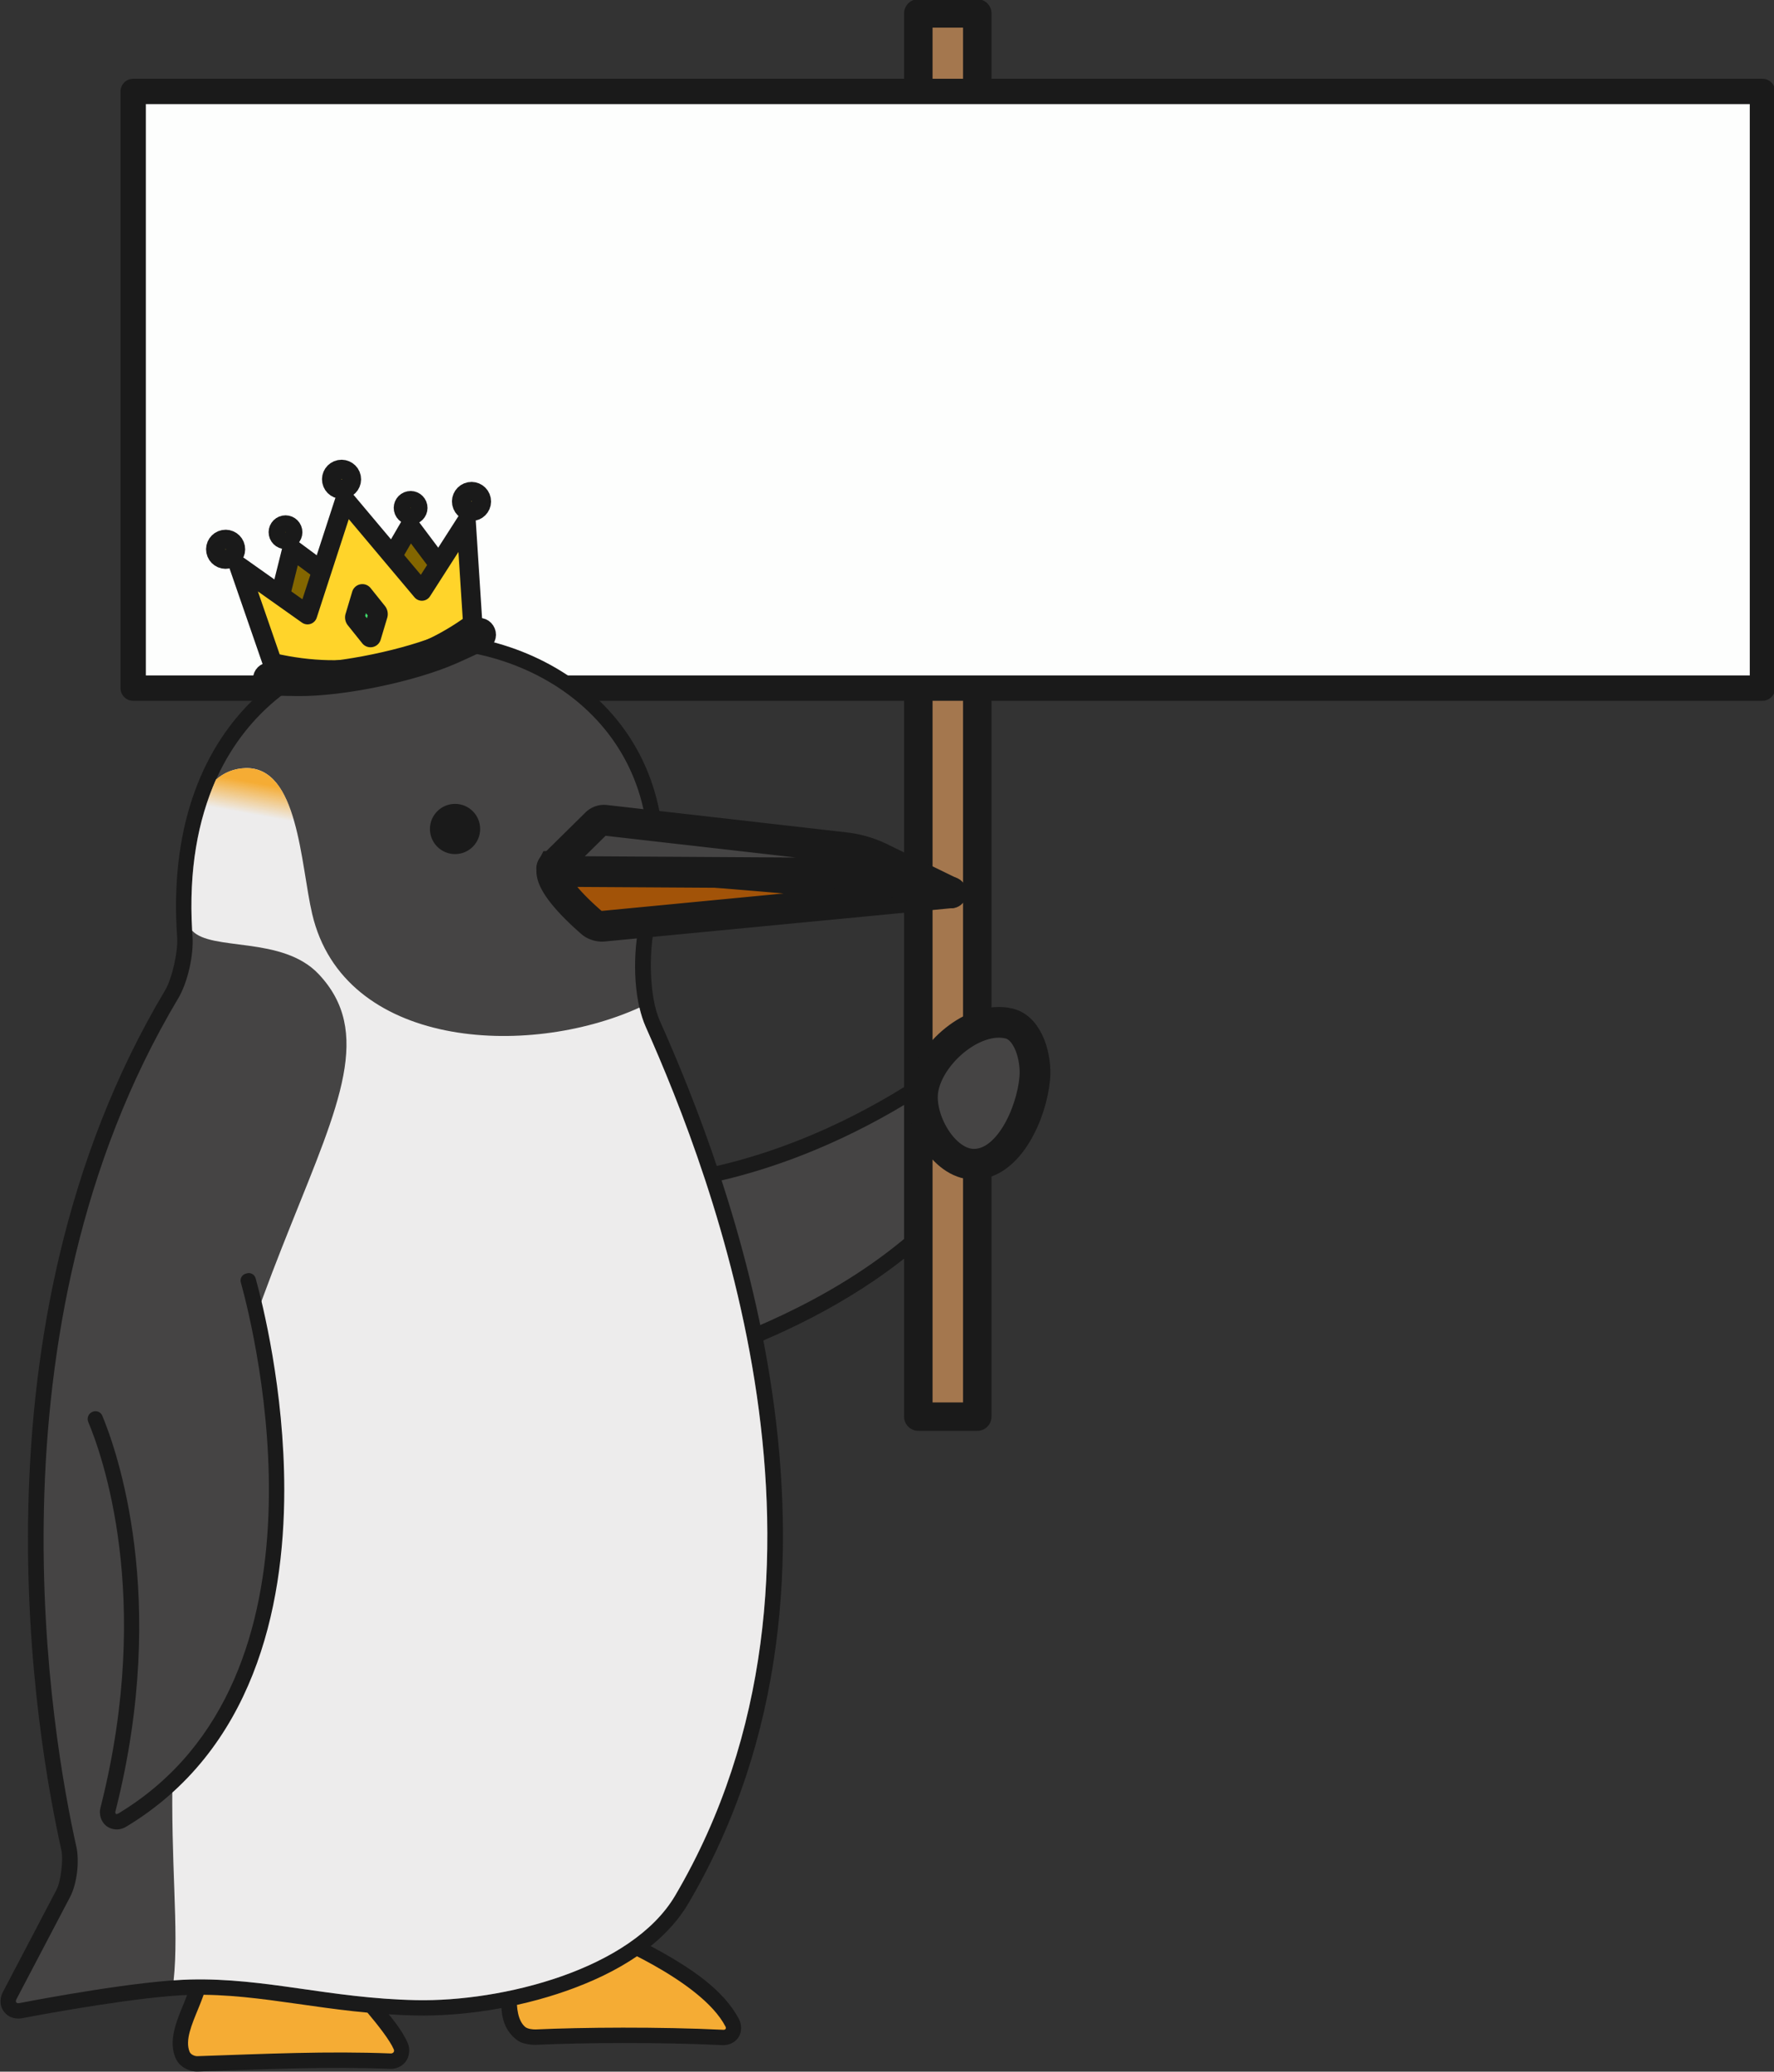
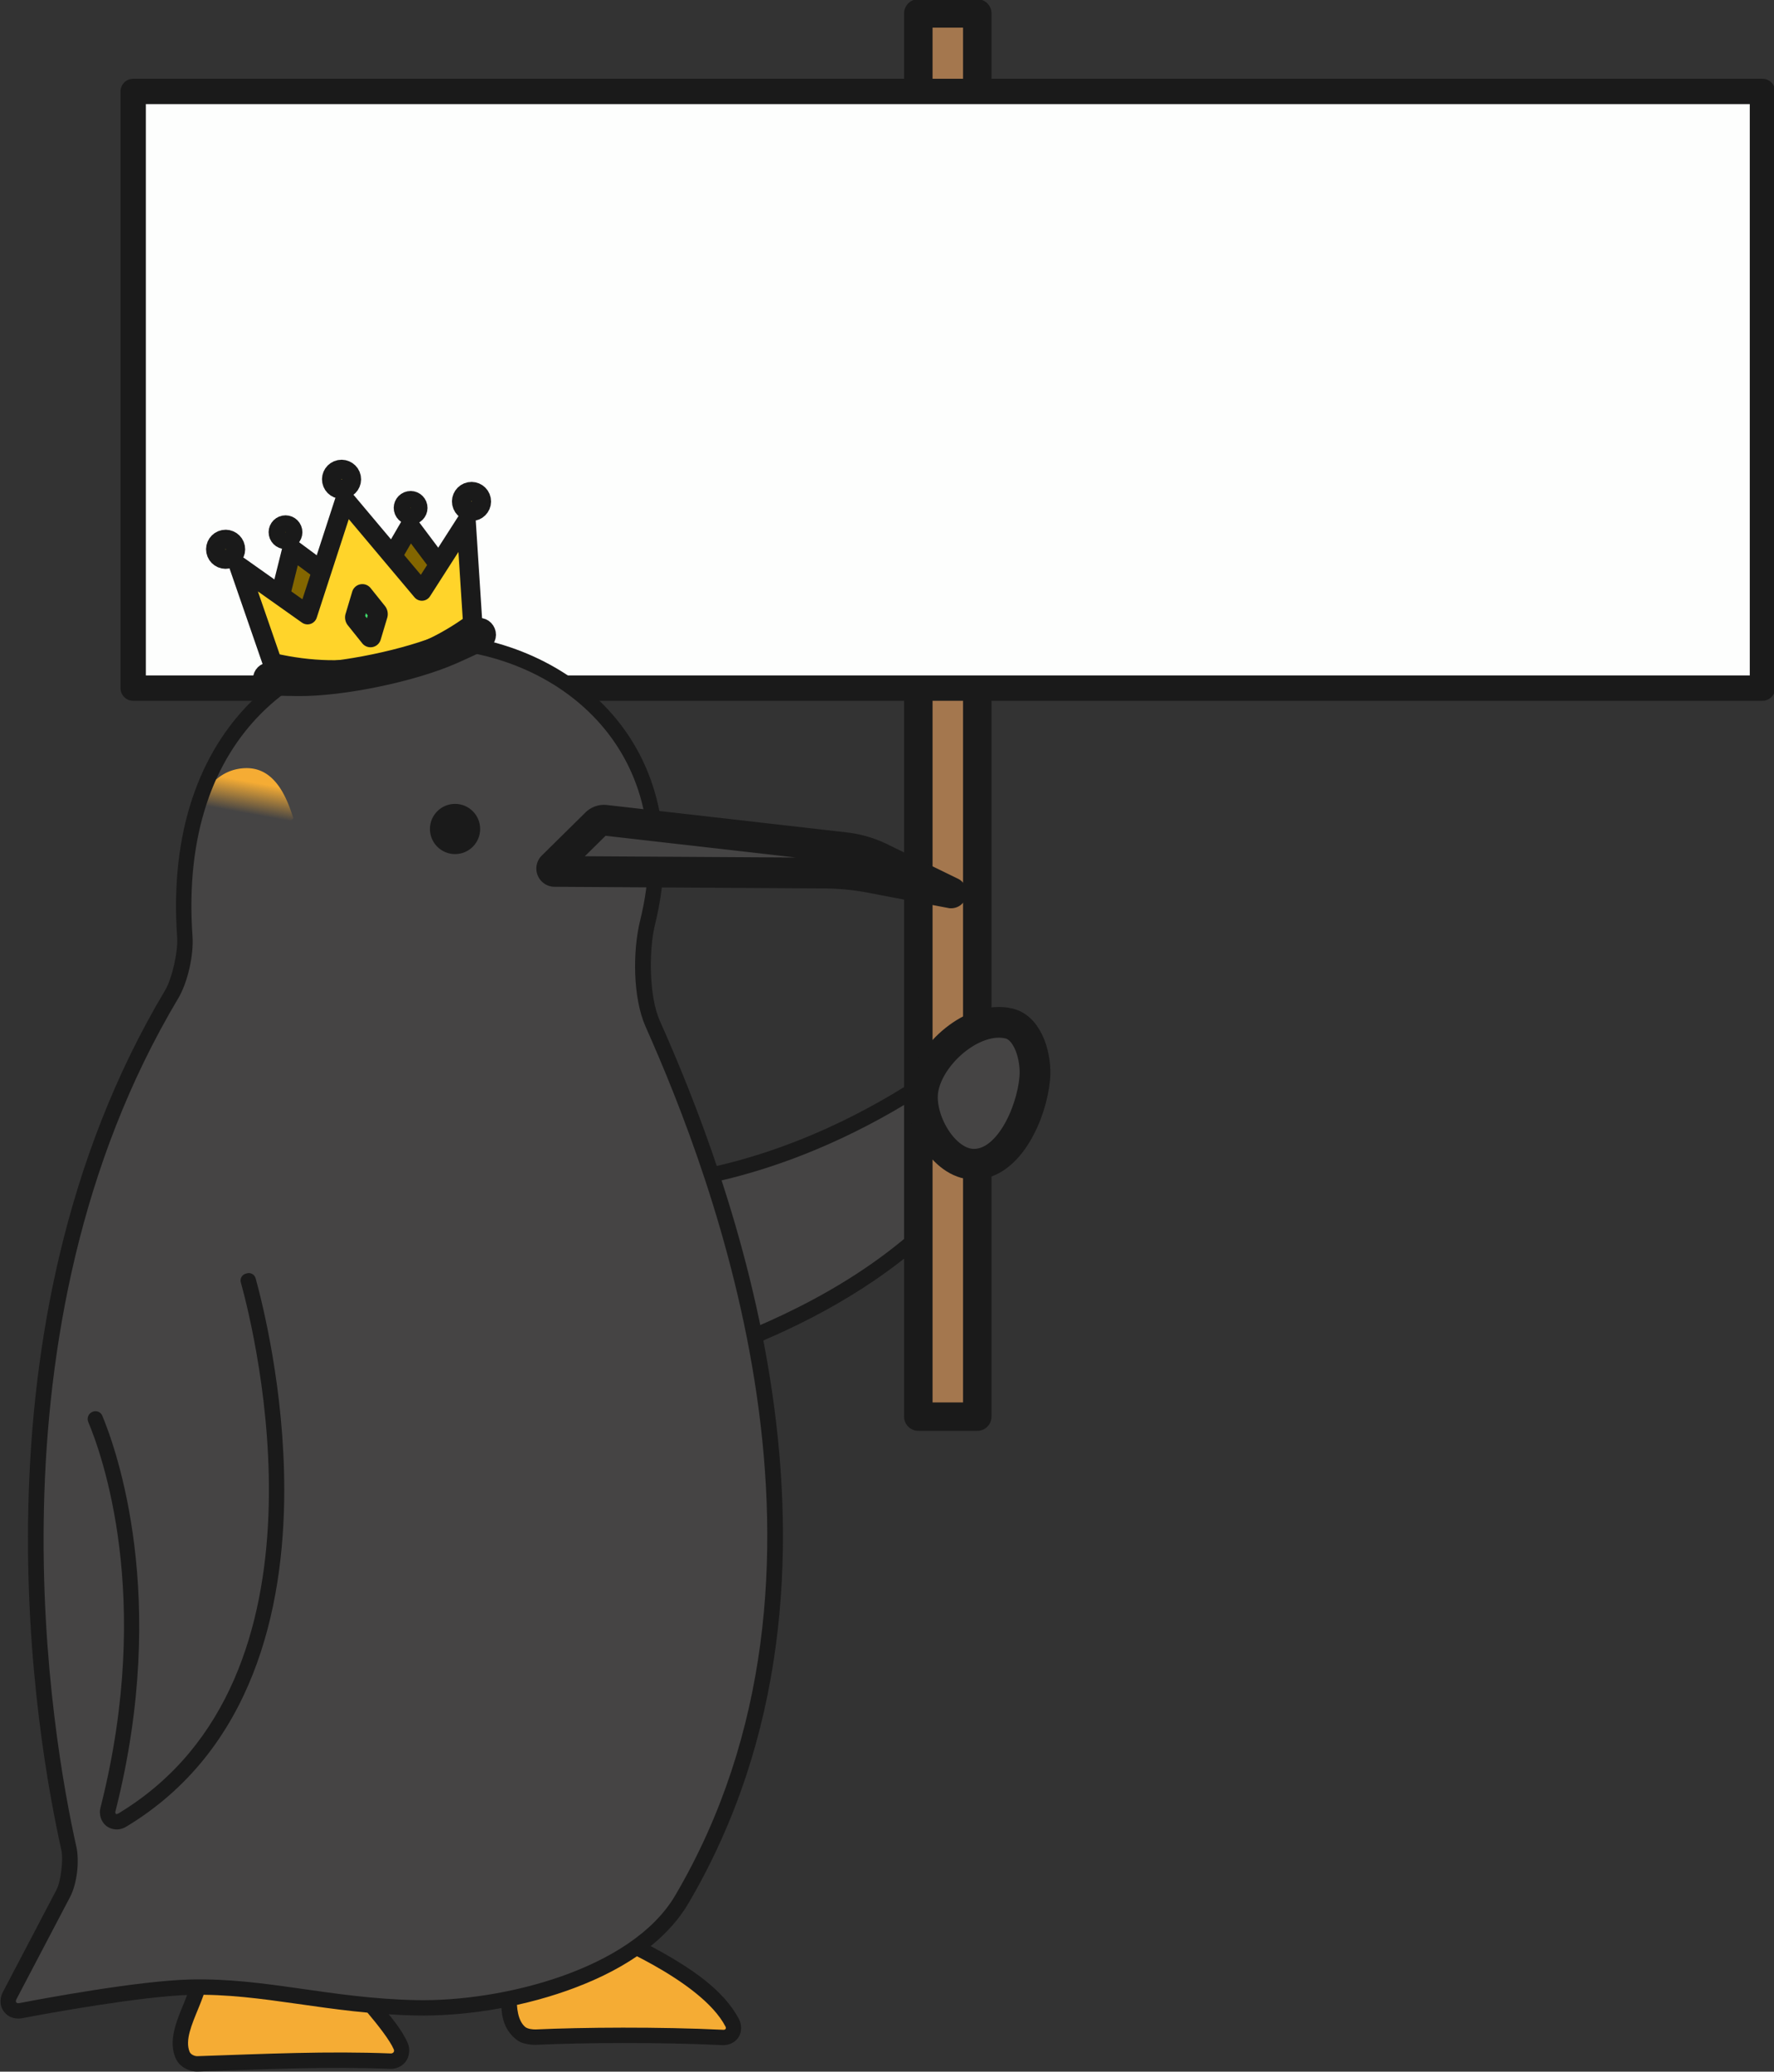
<svg xmlns="http://www.w3.org/2000/svg" xmlns:ns1="http://www.inkscape.org/namespaces/inkscape" xmlns:ns2="http://sodipodi.sourceforge.net/DTD/sodipodi-0.dtd" xmlns:xlink="http://www.w3.org/1999/xlink" width="66.146mm" height="77.247mm" viewBox="0 0 66.146 77.247" version="1.1" id="svg1" ns1:version="1.4.2 (ebf0e940d0, 2025-05-08)" ns2:docname="emperor.svg">
  <rect x="0" y="0" width="66.146" height="77.247" fill="#333333" stroke="none" />
  <ns2:namedview id="namedview1" pagecolor="#ffffff" bordercolor="#999999" borderopacity="1" ns1:showpageshadow="2" ns1:pageopacity="0" ns1:pagecheckerboard="0" ns1:deskcolor="#d1d1d1" ns1:document-units="mm" ns1:zoom="0.73228114" ns1:cx="200.05977" ns1:cy="92.860509" ns1:window-width="1920" ns1:window-height="1008" ns1:window-x="1920" ns1:window-y="0" ns1:window-maximized="1" ns1:current-layer="layer1" />
  <defs id="defs1">
    <ns1:path-effect effect="fillet_chamfer" id="path-effect5-5-8" is_visible="true" lpeversion="1" nodesatellites_param="F,0,0,1,0,0.193,0,1 @ F,0,0,1,0,0.275,0,1 @ F,0,0,1,0,0.198,0,1 @ F,0,0,1,0,0.173,0,1" radius="0" unit="px" method="auto" mode="F" chamfer_steps="1" flexible="false" use_knot_distance="true" apply_no_radius="true" apply_with_radius="true" only_selected="false" hide_knots="false" />
    <ns1:path-effect effect="fillet_chamfer" id="path-effect4-9-7" is_visible="true" lpeversion="1" nodesatellites_param="F,0,0,1,0,0.228,0,1 @ F,0,0,1,0,0.299,0,1 @ F,0,0,1,0,1.014,0,1 @ F,0,0,1,0,0.063,0,1 @ F,0,0,1,0,0.804,0,1" radius="0" unit="px" method="auto" mode="F" chamfer_steps="1" flexible="false" use_knot_distance="true" apply_no_radius="true" apply_with_radius="true" only_selected="false" hide_knots="false" />
    <ns1:path-effect effect="fillet_chamfer" id="path-effect12-848-4" is_visible="true" lpeversion="1" nodesatellites_param="F,0,0,1,0,0.298,0,1 @ F,0,0,1,0,0.113,0,1 @ F,0,0,1,0,0.113,0,1 @ F,0,0,1,0,0.333,0,1 @ F,0,0,1,0,0.312,0,1 @ F,0,0,1,0,0.113,0,1 @ F,0,0,1,0,0.113,0,1 @ F,0,0,1,0,0,0,1 @ F,0,0,1,0,0,0,1 @ F,0,0,1,0,0,0,1 @ F,0,0,1,0,0,0,1 @ F,0,0,1,0,0.312,0,1" radius="0" unit="px" method="auto" mode="F" chamfer_steps="1" flexible="false" use_knot_distance="true" apply_no_radius="true" apply_with_radius="true" only_selected="false" hide_knots="false" />
    <linearGradient ns1:collect="always" xlink:href="#linearGradient15" id="linearGradient37" gradientUnits="userSpaceOnUse" gradientTransform="translate(36.26,-176.095)" x1="43.451" y1="93.965" x2="42.937" y2="96.818" />
    <linearGradient id="linearGradient15" ns1:collect="always">
      <stop style="stop-color:#f5ac34;stop-opacity:1;" offset="0.529" id="stop15" />
      <stop style="stop-color:#f5ac34;stop-opacity:0;" offset="1" id="stop16" />
    </linearGradient>
    <ns1:path-effect effect="fillet_chamfer" id="path-effect43" is_visible="true" lpeversion="1" nodesatellites_param="F,0,0,1,0,0,0,1 @ F,0,0,1,0,5.164,0,1 @ F,0,0,1,0,0,0,1 @ F,0,0,1,0,0,0,1 @ F,0,0,1,0,0,0,1 @ F,0,0,1,0,5.503,0,1 @ F,0,0,1,0,0,0,1 @ F,0,0,1,0,0,0,1" radius="0" unit="px" method="auto" mode="F" chamfer_steps="1" flexible="false" use_knot_distance="true" apply_no_radius="true" apply_with_radius="true" only_selected="false" hide_knots="false" />
    <ns1:path-effect effect="fillet_chamfer" id="path-effect44" is_visible="true" lpeversion="1" nodesatellites_param="F,0,0,1,0,0.136,0,1 @ F,0,0,1,0,0.153,0,1 @ F,0,0,1,0,0.157,0,1 @ F,0,0,1,0,0.154,0,1" radius="0" unit="px" method="auto" mode="F" chamfer_steps="1" flexible="false" use_knot_distance="true" apply_no_radius="true" apply_with_radius="true" only_selected="false" hide_knots="false" />
  </defs>
  <g ns1:label="Layer 1" ns1:groupmode="layer" id="layer1" transform="translate(-51.858,-123.825)">
    <g id="g1" transform="matrix(0.866,0,0,0.866,-7.467,222.816)">
      <path id="path14-4-3-04-9-0-5" style="baseline-shift:baseline;display:inline;overflow:visible;vector-effect:none;fill:#1a1a1a;paint-order:stroke fill markers;enable-background:accumulate;stop-color:#000000" d="m 77.352,-29.862 -0.604,0.269 c 0.109,0.244 -0.026,0.803 -0.309,1.496 -0.142,0.346 -0.301,0.71 -0.404,1.1 -0.103,0.389 -0.164,0.838 0.025,1.291 0.11,0.263 0.29,0.389 0.45,0.471 0.16,0.082 0.316,0.126 0.521,0.119 2.947,-0.101 5.604,-0.221 8.269,-0.115 0.23,0.009 0.486,-0.079 0.66,-0.295 0.174,-0.215 0.209,-0.561 0.107,-0.799 -0.251,-0.589 -0.759,-1.184 -1.258,-1.778 -0.5,-0.594 -1.019,-1.167 -1.06,-1.216 l -2.834,-0.607 c 0.007,0.016 -3.564,0.064 -3.564,0.064 z" ns2:nodetypes="scccssscccsccs" />
      <path style="baseline-shift:baseline;display:inline;overflow:visible;vector-effect:none;fill:#f5ac34;fill-opacity:1;paint-order:stroke fill markers;enable-background:accumulate;stop-color:#000000" d="m 77.352,-29.862 c 0.523,1.173 -1.099,2.902 -0.682,3.901 0.048,0.114 0.214,0.189 0.338,0.184 2.943,-0.101 5.615,-0.224 8.318,-0.117 0.104,0.004 0.175,-0.077 0.134,-0.173 -0.328,-0.771 -2.013,-2.581 -2.221,-2.832" id="path15-2-7-1-22-4-6-8" />
      <path id="path17-6-8-20-3-6-4" style="baseline-shift:baseline;display:inline;overflow:visible;vector-effect:none;fill:#1a1a1a;paint-order:stroke fill markers;enable-background:accumulate;stop-color:#000000" d="m 94.535,-31.449 -2.342,0.809 -1.973,1.242 c 0,0 -0.107,0.47 -0.125,1.028 -0.018,0.558 -0.034,1.294 0.582,1.83 0.206,0.179 0.376,0.212 0.526,0.242 0.149,0.03 0.281,0.037 0.41,0.031 1.956,-0.09 5.263,-0.118 8.006,0.015 h 0.002 c 0.204,0.009 0.498,-0.07 0.672,-0.328 0.174,-0.258 0.134,-0.584 0.037,-0.772 v -0.002 c -0.664,-1.288 -2.111,-2.217 -3.385,-2.932 -1.274,-0.714 -2.41,-1.164 -2.41,-1.164 z" ns2:nodetypes="cccscscccsccscc" />
      <path style="baseline-shift:baseline;display:inline;overflow:visible;vector-effect:none;fill:#f5ac34;fill-opacity:1;paint-order:stroke fill markers;enable-background:accumulate;stop-color:#000000" d="m 90.866,-29.254 c 0,0 -0.372,1.677 0.245,2.214 0.104,0.091 0.331,0.118 0.471,0.112 1.984,-0.092 5.297,-0.119 8.069,0.016 0.088,0.004 0.132,-0.058 0.091,-0.137 -1.055,-2.047 -5.45,-3.784 -5.45,-3.784" id="path18-6-5-9-5-5-4-3" />
      <path id="path9-6-5-7-1" style="baseline-shift:baseline;display:inline;overflow:visible;vector-effect:none;fill:#454444;fill-opacity:1;stroke-width:1.022;paint-order:stroke fill markers;enable-background:accumulate;stop-color:#000000" d="m 111.191,-69.512 c -7.622,6.227 -14.58,6.297 -14.58,6.297 l -2.243,8.194 c 0,0 12.54,-2.178 16.823,-10.349 z" />
      <path id="path8-74-9-2" style="baseline-shift:baseline;display:inline;overflow:visible;vector-effect:none;fill:#1a1a1a;paint-order:stroke fill markers;enable-background:accumulate;stop-color:#000000" d="m 111.224,-70.254 c -6.696,5.625 -12.838,6.426 -14.266,6.538 -0.172,0.013 -0.308,0.158 -0.304,0.33 l 8.51e-4,0.017 c 0.004,0.184 0.157,0.328 0.34,0.313 1.465,-0.12 7.578,-0.935 14.23,-6.34 z m 0,4.682 c -3.816,7.457 -14.663,10.046 -16.584,10.452 -0.161,0.034 -0.268,0.19 -0.238,0.352 l 0.009,0.05 c 0.031,0.17 0.194,0.281 0.362,0.246 1.076,-0.227 4.834,-1.11 8.674,-3.099 2.894,-1.499 5.881,-3.661 7.777,-6.671 z" />
      <rect style="fill:#a4774e;fill-opacity:1;stroke:#1a1a1a;stroke-width:1.225;stroke-linejoin:round;stroke-dasharray:none;paint-order:stroke fill markers" id="rect38" width="2.538" height="60.419" x="108.044" y="-113.732" />
      <rect style="fill:#fdfefd;fill-opacity:1;stroke:#1a1a1a;stroke-width:1.091;stroke-linejoin:round;stroke-dasharray:none;paint-order:stroke fill markers" id="rect39" width="70.149" height="25.691" x="74.239" y="-110.371" />
      <path style="baseline-shift:baseline;display:inline;overflow:visible;vector-effect:none;fill:#1a1a1a;paint-order:stroke fill markers;enable-background:accumulate;stop-color:#000000" d="m 87.316,-87.035 c -2.872,-0.137 -5.84,0.79 -8.012,2.953 -2.171,2.163 -3.497,5.547 -3.172,10.137 0.043,0.609 -0.221,1.777 -0.523,2.283 -8.699,14.578 -5.504,32.349 -4.463,37.008 0.093,0.416 -0.022,1.357 -0.209,1.713 l -2.309,4.404 c -0.096,0.182 -0.188,0.526 0.043,0.838 0.231,0.312 0.588,0.326 0.791,0.287 1.018,-0.196 5.161,-0.954 7.254,-1.004 3.12,-0.074 5.866,0.805 9.68,0.887 1.943,0.042 4.322,-0.294 6.502,-1.062 2.18,-0.768 4.187,-1.963 5.25,-3.771 8.404,-14.3 1.637,-31.545 -1.24,-38.008 -0.447,-1.003 -0.485,-2.984 -0.197,-4.15 0.927,-3.757 0.036,-6.877 -1.84,-9.029 -1.876,-2.152 -4.682,-3.347 -7.555,-3.484 z" id="path20-3-7" ns2:nodetypes="ssscsccsscssssssss" />
      <path style="baseline-shift:baseline;display:inline;overflow:visible;vector-effect:none;fill:#454444;paint-order:stroke fill markers;enable-background:accumulate;stop-color:#000000" d="m 71.791,-34.799 c -1.025,-4.587 -4.153,-22.213 4.387,-36.524 0.41,-0.687 0.672,-1.871 0.615,-2.669 -1.257,-17.772 22.812,-15.018 19.274,-0.687 -0.326,1.32 -0.318,3.334 0.235,4.578 2.855,6.413 9.48,23.44 1.275,37.403 -1.878,3.196 -7.461,4.588 -11.167,4.508 -3.716,-0.08 -6.461,-0.966 -9.71,-0.888 -2.226,0.053 -6.334,0.819 -7.362,1.016 -0.132,0.025 -0.187,-0.05 -0.125,-0.169 l 2.31,-4.403 c 0.299,-0.57 0.408,-1.537 0.268,-2.165 z" id="path21-4-3-17-1" ns2:nodetypes="sscssscsscss" />
      <circle style="display:inline;fill:#1a1a1a;fill-opacity:1;stroke:none;stroke-width:1.247;stroke-linecap:butt;stroke-linejoin:miter;stroke-dasharray:none;paint-order:stroke fill markers" id="path3-59-3" cx="88.097" cy="-78.615" r="1.081" />
-       <path style="fill:#a25308;fill-opacity:1;stroke:#1a1a1a;stroke-width:1.323;stroke-linecap:butt;stroke-linejoin:miter;stroke-dasharray:none;paint-order:stroke fill markers" d="m 56.047,99.094 c -0.317,0.616 1.123,1.945 1.677,2.423 0.114,0.099 0.331,0.164 0.482,0.15 L 73.173,100.23 a 0.018,0.018 89.599 0 0 -2.47e-4,-0.035 l -4.51,-0.369 c -0.095,-0.008 -0.249,-0.021 -0.345,-0.03 -1.371,-0.122 -10.498,-0.928 -11.954,-0.873 -0.106,0.004 -0.268,0.077 -0.316,0.171 z" id="path5-62-8" ns2:nodetypes="scccs" ns1:original-d="m 56.173141,98.94888 c -0.852005,0.632632 1.760087,2.74386 1.760087,2.74386 l 15.437004,-1.48204 -4.880365,-0.399624 c 0,0 -12.022549,-1.080628 -12.316726,-0.862196 z" ns1:path-effect="#path-effect5-5-8" transform="translate(36.26,-176.095)" />
      <path style="display:inline;fill:#454444;fill-opacity:1;stroke:#1a1a1a;stroke-width:1.323;stroke-linecap:butt;stroke-linejoin:miter;stroke-dasharray:none;paint-order:stroke fill markers" d="m 57.917,97.239 -1.881,1.856 a 0.124,0.124 67.868 0 0 0.086,0.212 l 11.611,0.071 a 11.095,11.095 5.573 0 1 2.01,0.196 l 3.452,0.658 a 0.008,0.008 108.409 0 0 0.005,-0.016 L 70.153,98.729 A 4.678,4.678 16.271 0 0 68.631,98.285 L 58.306,97.105 a 0.476,0.476 160.951 0 0 -0.389,0.134 z" id="path4-1-0" ns2:nodetypes="cccccc" ns1:path-effect="#path-effect4-9-7" ns1:original-d="m 58.079292,97.079233 -2.256058,2.22606 12.923352,0.07933 4.510685,0.860017 -3.827001,-1.868442 z" transform="translate(36.26,-176.095)" />
-       <path id="path21-78-9" style="baseline-shift:baseline;display:inline;overflow:visible;vector-effect:none;fill:#edecec;fill-opacity:1;paint-order:stroke fill markers;enable-background:accumulate;stop-color:#000000" d="m 79.053,-81.234 c -0.49,0.019 -0.903,0.197 -1.246,0.491 -0.78,1.736 -1.181,3.895 -1.029,6.505 0.831,0.899 3.879,0.214 5.443,1.868 4.675,4.943 -5.757,12.461 -6.283,34.211 -0.098,4.037 0.28,6.897 0.043,9.118 0.256,-0.018 0.497,-0.031 0.72,-0.036 3.249,-0.078 5.995,0.809 9.711,0.888 3.706,0.08 9.289,-1.313 11.167,-4.509 8.206,-13.963 1.581,-30.99 -1.274,-37.403 -0.11,-0.248 -0.199,-0.527 -0.268,-0.825 -4.853,2.203 -12.732,1.755 -14.09,-4.026 -0.504,-2.145 -0.589,-6.373 -2.893,-6.283 z" ns2:nodetypes="sccssccssscsss" />
      <path style="baseline-shift:baseline;display:inline;overflow:visible;vector-effect:none;fill:#454444;fill-opacity:1;stroke-width:1.022;paint-order:stroke fill markers;enable-background:accumulate;stop-color:#000000" d="m 72.59,-53.623 c 0,0 3.487,6.908 0.729,17.448 -0.029,0.111 0.03,0.154 0.131,0.095 10.753,-6.285 5.385,-23.302 5.385,-23.302" id="path9-6-5-7" />
      <path id="path8-74-9" style="baseline-shift:baseline;display:inline;overflow:visible;vector-effect:none;fill:#1a1a1a;paint-order:stroke fill markers;enable-background:accumulate;stop-color:#000000" d="m 42.614,117.002 c 0.619,2.241 4.27,17.001 -5.176,22.807 -0.053,0.033 -0.15,0.107 -0.201,0.078 -0.003,-0.002 -0.005,-0.003 -0.007,-0.005 -0.046,-0.04 -0.001,-0.158 0.014,-0.219 2.285,-9.129 0.002,-15.494 -0.596,-16.923 -0.071,-0.169 -0.268,-0.239 -0.434,-0.158 l -0.016,0.008 c -0.155,0.076 -0.22,0.263 -0.153,0.422 0.574,1.361 2.803,7.514 0.556,16.489 -0.015,0.06 -0.041,0.158 -0.049,0.22 -0.004,0.035 -0.007,0.072 -0.006,0.112 0.001,0.062 0.018,0.163 0.037,0.223 0.041,0.122 0.12,0.26 0.253,0.359 0.174,0.13 0.387,0.154 0.529,0.135 0.143,-0.019 0.239,-0.068 0.318,-0.115 5.449,-3.284 6.799,-9.363 6.801,-14.484 0.002,-4.325 -0.941,-8.068 -1.234,-9.128 -0.046,-0.166 -0.22,-0.258 -0.385,-0.208 l -0.049,0.015 c -0.158,0.048 -0.247,0.215 -0.203,0.373 z" ns2:nodetypes="cscccsssscccc" ns1:path-effect="#path-effect12-848-4" ns1:original-d="m 42.531771,116.71484 c 0.02726,0.0894 5.145402,16.92425 -5.189864,23.15259 -0.09782,0.059 -0.154598,0.0158 -0.126608,-0.0946 C 39.872596,129.29951 36.513,122.43544 36.513,122.43544 l -0.594813,0.29096 c 0,0 3.263443,6.60546 0.655774,16.88321 -0.02264,0.0892 -0.03972,0.1948 -0.01757,0.33589 0.02215,0.1411 0.105616,0.33864 0.279569,0.46871 0.173954,0.13007 0.386608,0.15428 0.529167,0.13487 0.14256,-0.0194 0.239195,-0.0676 0.318327,-0.11523 5.449105,-3.28379 6.798965,-9.36272 6.801135,-14.48439 0.0022,-5.12061 -1.319783,-9.42606 -1.320041,-9.42697 z" transform="translate(36.26,-176.095)" />
      <path id="path15-1-9" style="fill:url(#linearGradient37);fill-opacity:1;stroke-width:1.323;paint-order:stroke fill markers" d="m 79.053,-81.234 c -0.49,0.019 -0.903,0.197 -1.246,0.491 -0.214,0.476 -0.4,0.984 -0.553,1.525 a 2.704,2.729 0 0 0 2.009,0.903 2.704,2.729 0 0 0 1.87,-0.758 c -0.375,-1.245 -0.97,-2.204 -2.08,-2.161 z" />
      <path style="display:inline;fill:#454444;fill-opacity:1;stroke:#1a1a1a;stroke-width:1.323;stroke-linejoin:round;stroke-dasharray:none;paint-order:stroke fill markers" d="m 111.951,-70.239 c -1.514,-0.368 -3.458,1.312 -3.706,2.85 -0.206,1.276 0.882,3.194 2.174,3.209 1.514,0.018 2.501,-2.19 2.638,-3.698 0.079,-0.866 -0.261,-2.156 -1.106,-2.362 z" id="path39" ns2:nodetypes="aaaaa" />
      <g id="g44" transform="matrix(0.617,-0.12,0.12,0.617,263.043,-168.325)">
        <path style="fill:#836600;fill-opacity:1;stroke:#1a1a1a;stroke-width:1.323;stroke-linejoin:round;stroke-dasharray:none;paint-order:stroke fill markers" d="m -310.227,71.288 2.466,-5.292 4.21,4.605 4.022,-4.605 2.596,5.355 z" id="path42" ns2:nodetypes="cccccc" />
        <path style="fill:#ffd42a;fill-opacity:1;stroke:#1a1a1a;stroke-width:1.323;stroke-linejoin:round;stroke-dasharray:none;paint-order:stroke fill markers" d="m -310.567,73.386 -0.982,-6.923 3.976,4.163 4.023,-7.25 3.975,7.156 3.882,-4.069 -0.889,6.923 c -4.287,2.012 -9.015,2.214 -13.985,0 z" id="path40" ns2:nodetypes="cccccccc" />
        <circle style="fill:#ffd42a;fill-opacity:1;stroke:#1a1a1a;stroke-width:1.323;stroke-linejoin:round;stroke-dasharray:none;paint-order:stroke fill markers" id="path41" cx="-312.225" cy="65.154" r="0.678" />
        <circle style="fill:#836600;fill-opacity:1;stroke:#1a1a1a;stroke-width:1.143;stroke-linejoin:round;stroke-dasharray:none;paint-order:stroke fill markers" id="path41-3" cx="-307.975" cy="64.79" r="0.586" />
        <circle style="fill:#836600;fill-opacity:1;stroke:#1a1a1a;stroke-width:1.143;stroke-linejoin:round;stroke-dasharray:none;paint-order:stroke fill markers" id="path41-3-9" cx="-299.244" cy="64.79" r="0.586" />
        <circle style="fill:#ffd42a;fill-opacity:1;stroke:#1a1a1a;stroke-width:1.323;stroke-linejoin:round;stroke-dasharray:none;paint-order:stroke fill markers" id="path41-1" cx="-303.515" cy="61.964" r="0.678" />
        <circle style="fill:#ffd42a;fill-opacity:1;stroke:#1a1a1a;stroke-width:1.323;stroke-linejoin:round;stroke-dasharray:none;paint-order:stroke fill markers" id="path41-7" cx="-295.066" cy="65.154" r="0.678" />
        <path id="rect43" style="fill:#ffd42a;fill-opacity:1;stroke:#1a1a1a;stroke-width:1.323;stroke-linejoin:round;stroke-dasharray:none;paint-order:stroke fill markers" d="m -310.813,73.974 c 0,0 0.913,0.215 2.145,0.455 2.796,0.544 7.434,0.483 10.215,-0.131 1.327,-0.293 2.326,-0.557 2.326,-0.557 0.261,-0.033 0.475,0.212 0.475,0.475 0,0.263 -0.212,0.475 -0.475,0.475 0,0 -0.838,0.226 -1.999,0.493 -2.957,0.681 -7.899,0.745 -10.872,0.138 -1.062,-0.217 -1.816,-0.398 -1.816,-0.398 -0.261,-0.036 -0.475,-0.212 -0.475,-0.475 0,-0.263 0.212,-0.475 0.475,-0.475 z" ns2:nodetypes="sasssasss" ns1:path-effect="#path-effect43" ns1:original-d="m -310.81275,73.974456 c 0,0 4.81383,1.132713 7.26175,1.099146 2.51424,-0.03448 7.42471,-1.333007 7.42471,-1.333007 0.26118,-0.03281 0.47515,0.211915 0.47515,0.475145 0,0.263231 -0.21192,0.475145 -0.47515,0.475145 0,0 -4.90908,1.32202 -7.42471,1.356393 -2.4491,0.03346 -7.26175,-1.122532 -7.26175,-1.122532 -0.26081,-0.03563 -0.47514,-0.211914 -0.47514,-0.475145 0,-0.26323 0.21191,-0.475145 0.47514,-0.475145 z" transform="translate(-0.152)" />
        <path id="rect44" style="fill:#3edb6a;fill-opacity:1;stroke:#1a1a1a;stroke-width:1.664;stroke-linejoin:round;stroke-dasharray:none;paint-order:stroke fill markers" d="m -341.259,31.29 0.923,-1.761 a 0.08,0.08 1.1144348e-4 0 1 0.142,0 l 0.913,1.741 a 0.3,0.3 90 0 1 0,0.278 l -0.913,1.741 a 0.081,0.081 180 0 1 -0.143,0 l -0.923,-1.76 a 0.259,0.259 90 0 1 0,-0.24 z" ns1:path-effect="#path-effect44" ns1:original-d="m -341.32233,31.4101 1.05732,-2.016137 1.05731,2.016137 -1.05731,2.016138 z" transform="matrix(0.795,0,0,0.795,-33.114,46.491)" />
      </g>
    </g>
  </g>
</svg>